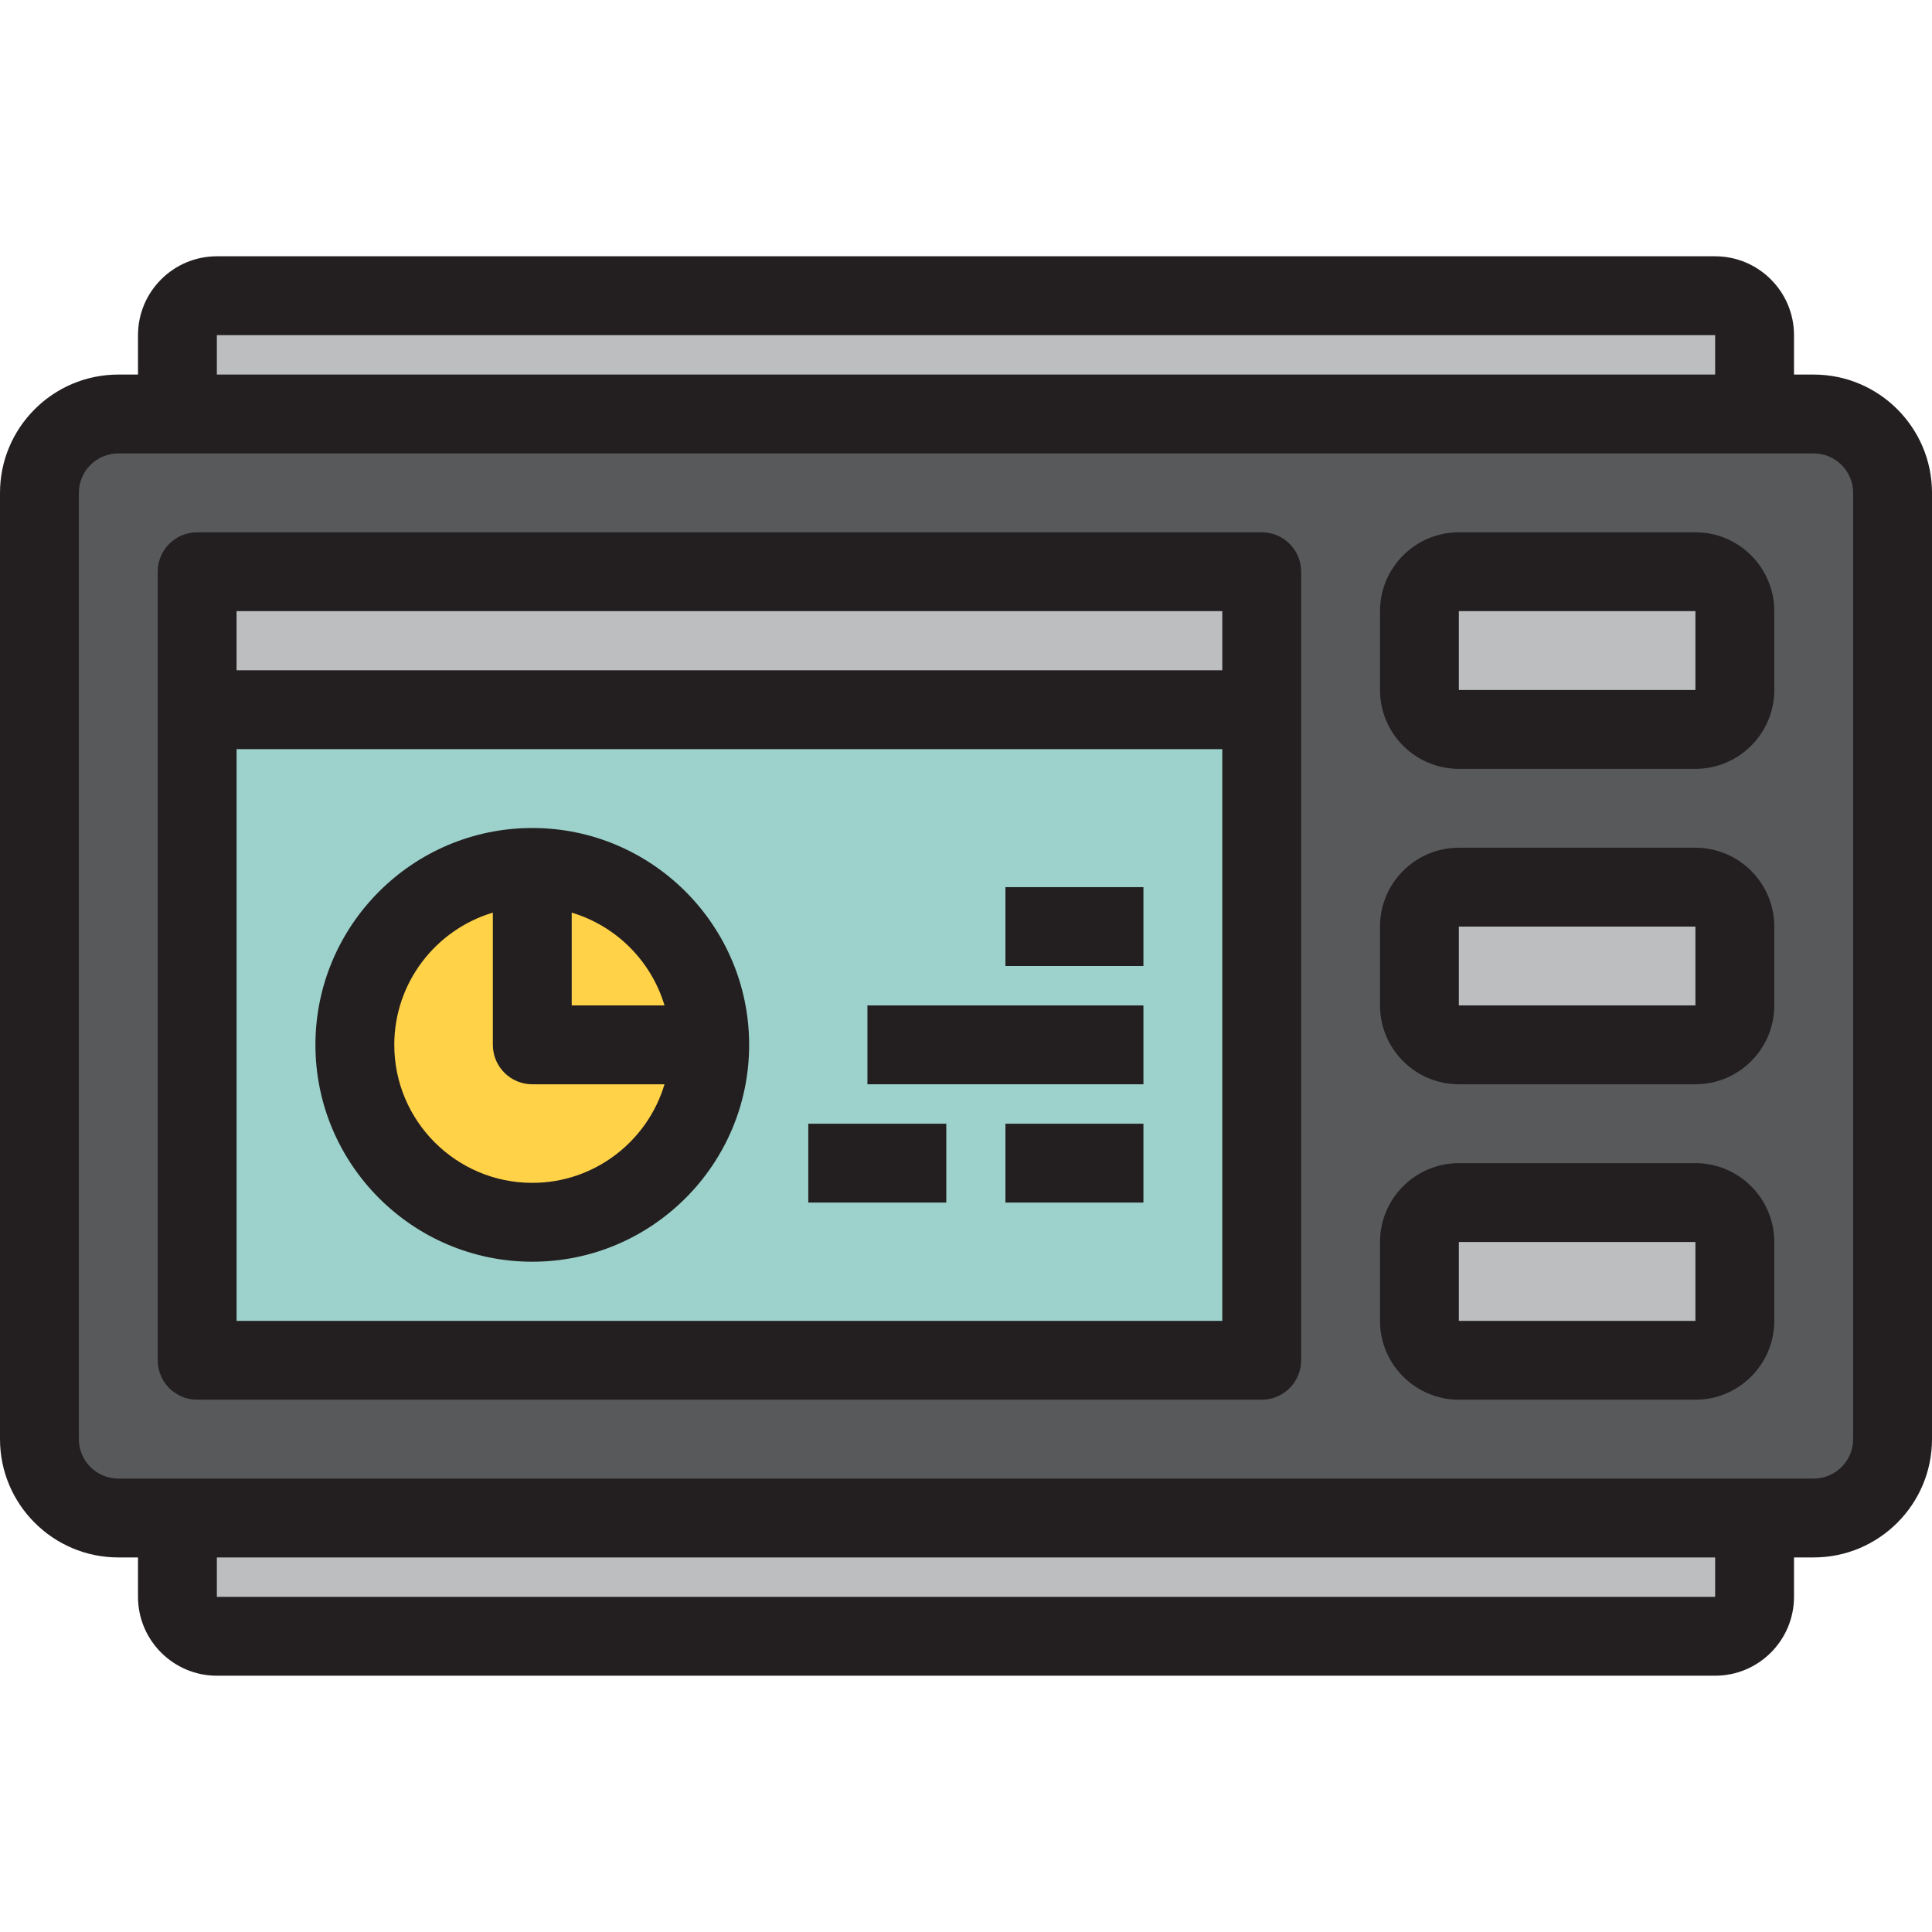
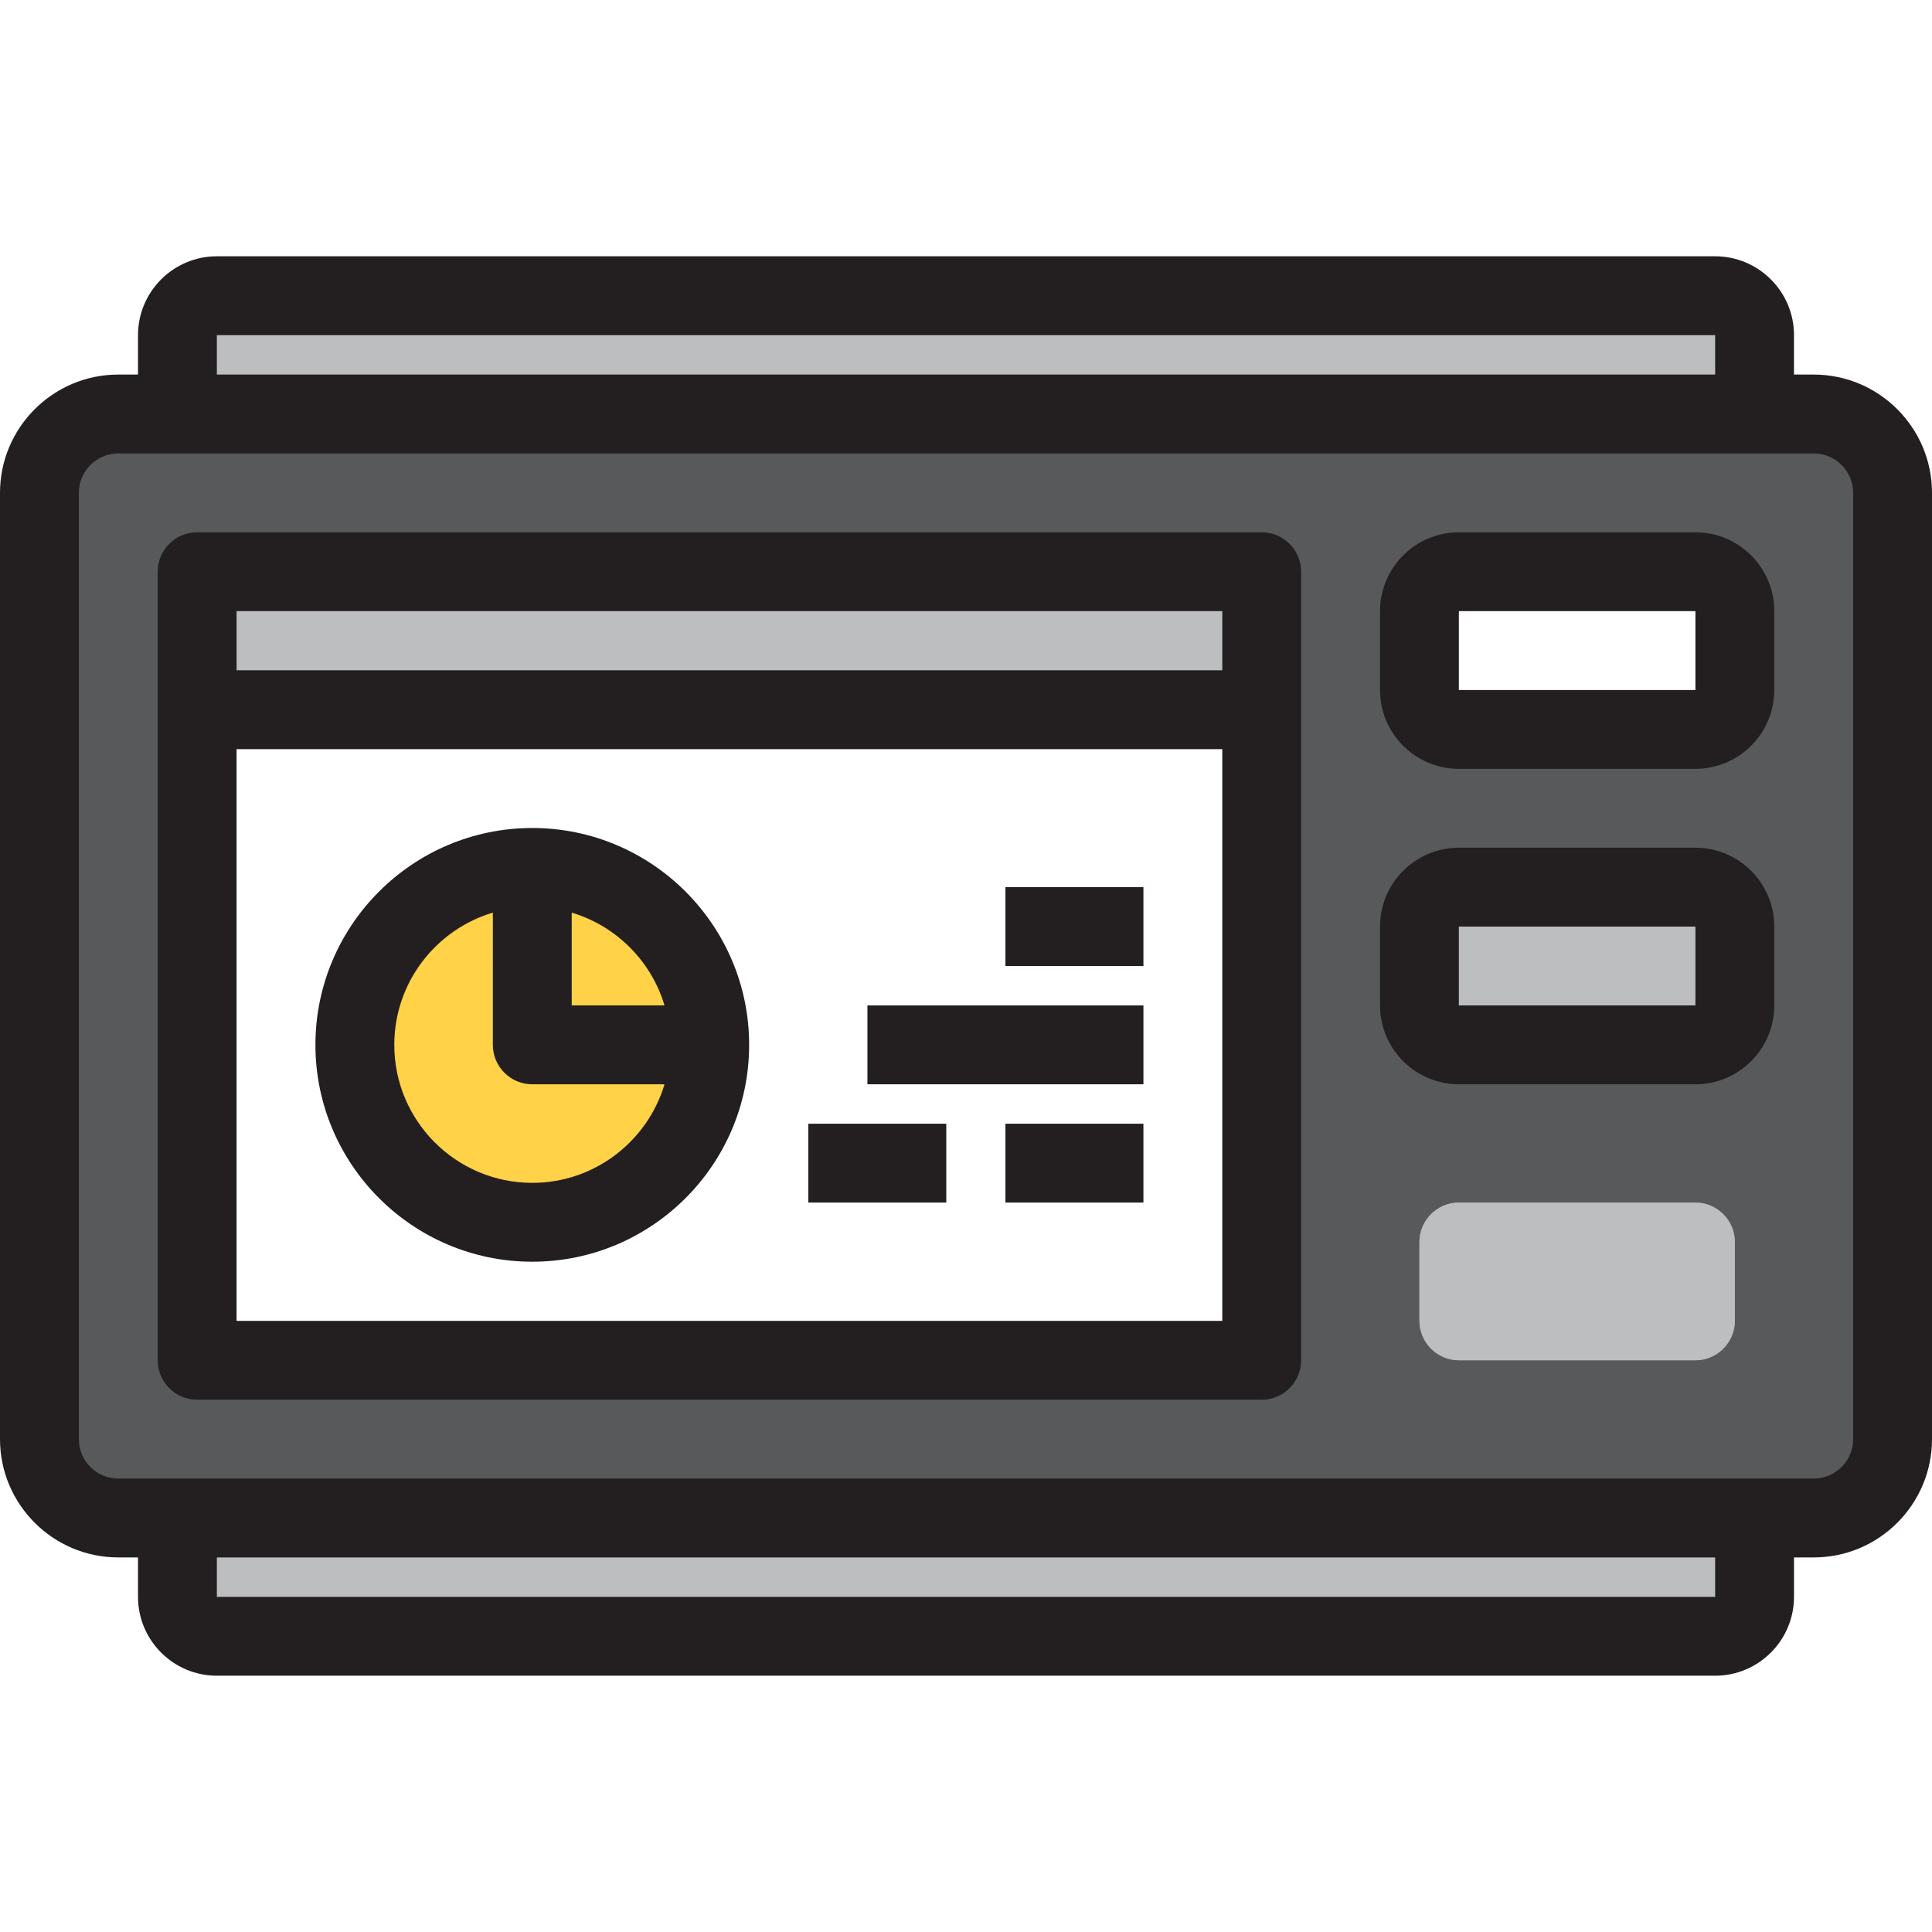
<svg xmlns="http://www.w3.org/2000/svg" version="1.1" id="Layer_1" x="0px" y="0px" viewBox="0 0 490 490" style="enable-background:new 0 0 490 490;" xml:space="preserve">
  <g>
    <g id="XMLID_17_">
      <g>
        <path style="fill:#BCBEC0;" d="M440,315v20c0,5.498-4.502,10-10,10h-60c-5.498,0-10-4.502-10-10v-20c0-5.498,4.502-10,10-10h60     C435.498,305,440,309.502,440,315z" />
        <path style="fill:#BCBEC0;" d="M440,235v20c0,5.498-4.502,10-10,10h-60c-5.498,0-10-4.502-10-10v-20c0-5.498,4.502-10,10-10h60     C435.498,225,440,229.502,440,235z" />
-         <path style="fill:#BCBEC0;" d="M440,155v20c0,5.498-4.502,10-10,10h-60c-5.498,0-10-4.502-10-10v-20c0-5.498,4.502-10,10-10h60     C435.498,145,440,149.502,440,155z" />
        <path style="fill:#BCBEC0;" d="M55,415c-5.498,0-10-4.502-10-10v-20h400v20c0,5.498-4.502,10-10,10H55z" />
        <path style="fill:#BCBEC0;" d="M445,105H45V85c0-5.498,4.502-10,10-10h380c5.498,0,10,4.502,10,10V105z" />
        <path style="fill:#FFD248;" d="M180,265h-45v-45C159.902,220,180,240.098,180,265z" />
-         <path style="fill:#FFD248;" d="M135,265h45c0,24.902-20.098,45-45,45s-45-20.098-45-45s20.098-45,45-45V265z" />
+         <path style="fill:#FFD248;" d="M135,265h45c0,24.902-20.098,45-45,45s-45-20.098-45-45s20.098-45,45-45V265" />
        <rect x="50" y="145" style="fill:#BCBEC0;" width="270" height="35" />
-         <path style="fill:#9CD2CB;" d="M320,180v165H50V180H320z M135,310c24.902,0,45-20.098,45-45s-20.098-45-45-45s-45,20.098-45,45     S110.098,310,135,310z" />
        <path style="fill:#58595B;" d="M480,125v240c0,10.996-9.004,20-20,20h-15H45H30c-10.996,0-20-9.004-20-20V125     c0-11.001,9.004-20,20-20h15h400h15C470.996,105,480,113.999,480,125z M440,335v-20c0-5.498-4.502-10-10-10h-60     c-5.498,0-10,4.502-10,10v20c0,5.498,4.502,10,10,10h60C435.498,345,440,340.498,440,335z M440,255v-20c0-5.498-4.502-10-10-10     h-60c-5.498,0-10,4.502-10,10v20c0,5.498,4.502,10,10,10h60C435.498,265,440,260.498,440,255z M440,175v-20     c0-5.498-4.502-10-10-10h-60c-5.498,0-10,4.502-10,10v20c0,5.498,4.502,10,10,10h60C435.498,185,440,180.498,440,175z M320,345     V180v-35H50v35v165H320z" />
      </g>
      <g>
        <path style="fill:#231F20;" d="M460,95h-5V85c0-11.028-8.972-20-20-20H55c-11.028,0-20,8.972-20,20v10h-5     c-16.542,0-30,13.458-30,30v240c0,16.542,13.458,30,30,30h5v10c0,11.028,8.972,20,20,20h380c11.028,0,20-8.972,20-20v-10h5     c16.542,0,30-13.458,30-30V125C490,108.458,476.542,95,460,95z M55,85h380v10H55V85z M435,405H55v-10h380V405z M470,365     c0,5.514-4.486,10-10,10H30c-5.514,0-10-4.486-10-10V125c0-5.514,4.486-10,10-10h430c5.514,0,10,4.486,10,10V365z" />
        <path style="fill:#231F20;" d="M320,135H50c-5.523,0-10,4.477-10,10v200c0,5.523,4.477,10,10,10h270c5.523,0,10-4.477,10-10V145     C330,139.477,325.523,135,320,135z M310,155v15H60v-15H310z M60,335V190h250v145H60z" />
        <path style="fill:#231F20;" d="M430,135h-60c-11.028,0-20,8.972-20,20v20c0,11.028,8.972,20,20,20h60c11.028,0,20-8.972,20-20     v-20C450,143.972,441.028,135,430,135z M370,175v-20h60l0.001,20H370z" />
        <path style="fill:#231F20;" d="M430,215h-60c-11.028,0-20,8.972-20,20v20c0,11.028,8.972,20,20,20h60c11.028,0,20-8.972,20-20     v-20C450,223.972,441.028,215,430,215z M370,255v-20h60l0.001,20H370z" />
-         <path style="fill:#231F20;" d="M430,295h-60c-11.028,0-20,8.972-20,20v20c0,11.028,8.972,20,20,20h60c11.028,0,20-8.972,20-20     v-20C450,303.972,441.028,295,430,295z M370,335v-20h60l0.001,20H370z" />
        <path style="fill:#231F20;" d="M135,210c-30.327,0-55,24.673-55,55s24.673,55,55,55s55-24.673,55-55S165.327,210,135,210z      M168.537,255H145v-23.537C156.269,234.83,165.17,243.731,168.537,255z M135,300c-19.299,0-35-15.701-35-35     c0-15.824,10.56-29.223,25-33.537V265c0,5.523,4.477,10,10,10h33.537C164.223,289.44,150.824,300,135,300z" />
        <rect x="255" y="225" style="fill:#231F20;" width="35" height="20" />
        <rect x="220" y="255" style="fill:#231F20;" width="70" height="20" />
        <rect x="255" y="285" style="fill:#231F20;" width="35" height="20" />
        <rect x="205" y="285" style="fill:#231F20;" width="35" height="20" />
      </g>
    </g>
  </g>
  <g>
</g>
  <g>
</g>
  <g>
</g>
  <g>
</g>
  <g>
</g>
  <g>
</g>
  <g>
</g>
  <g>
</g>
  <g>
</g>
  <g>
</g>
  <g>
</g>
  <g>
</g>
  <g>
</g>
  <g>
</g>
  <g>
</g>
</svg>